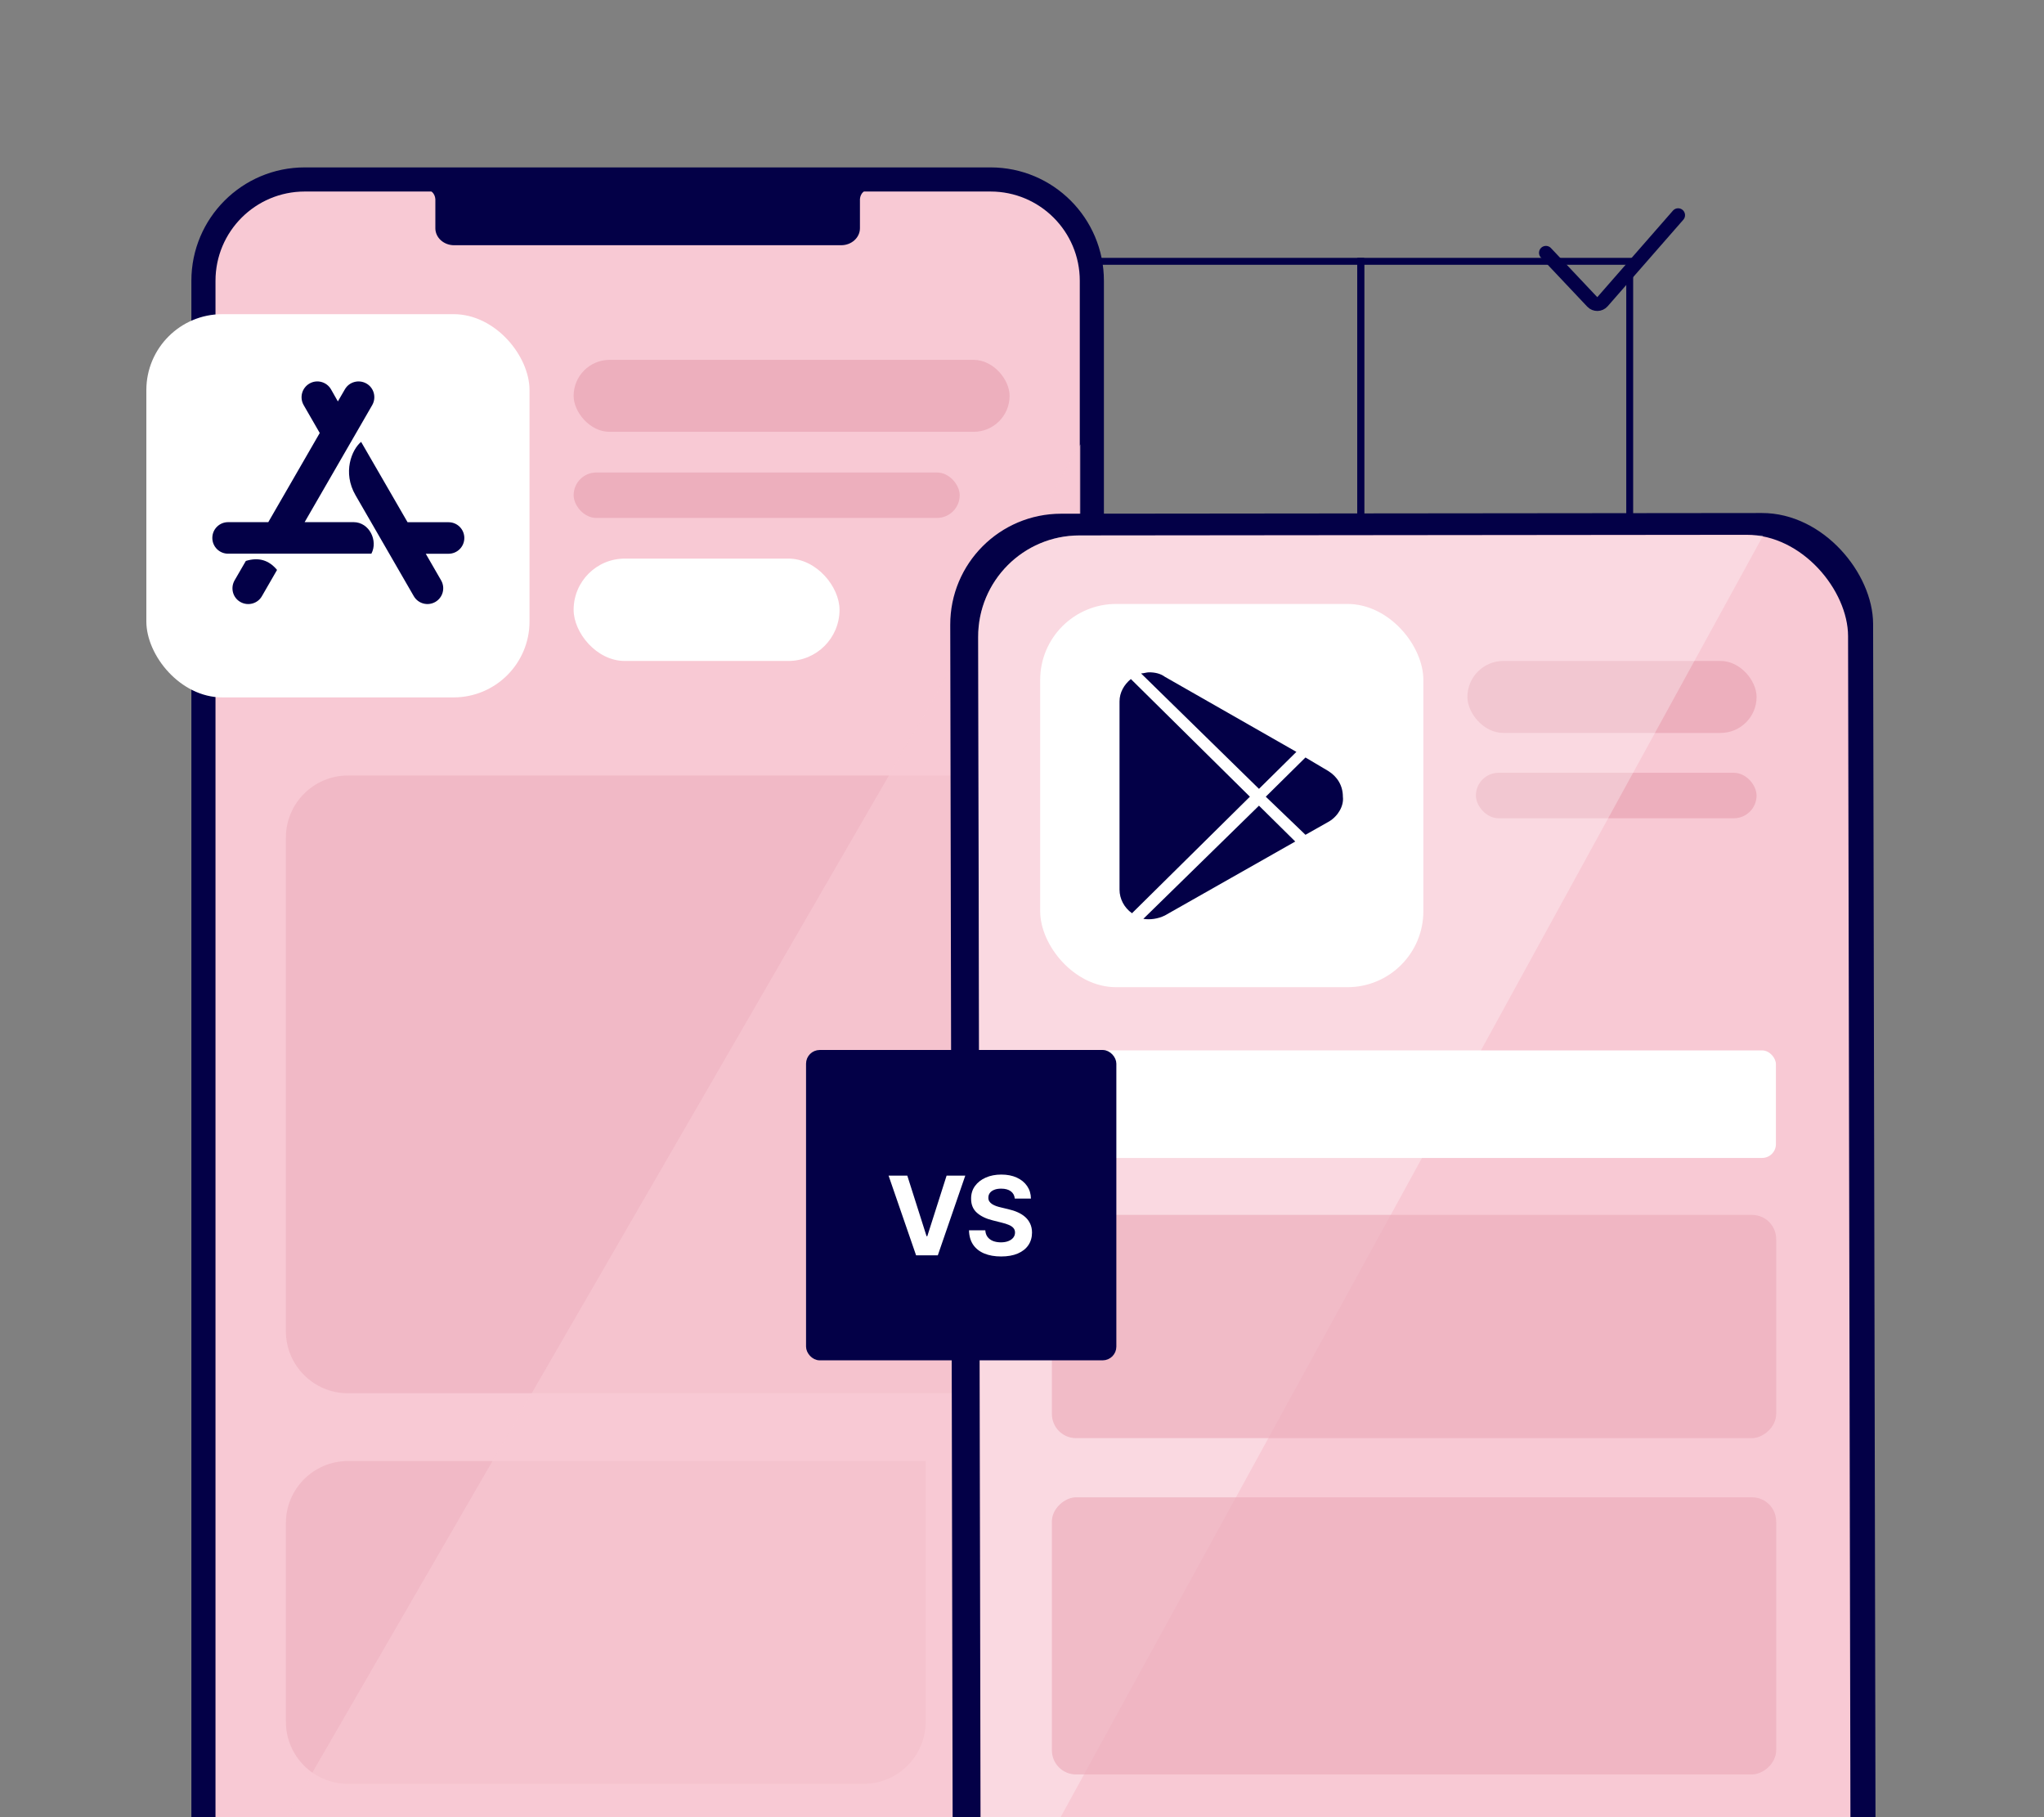
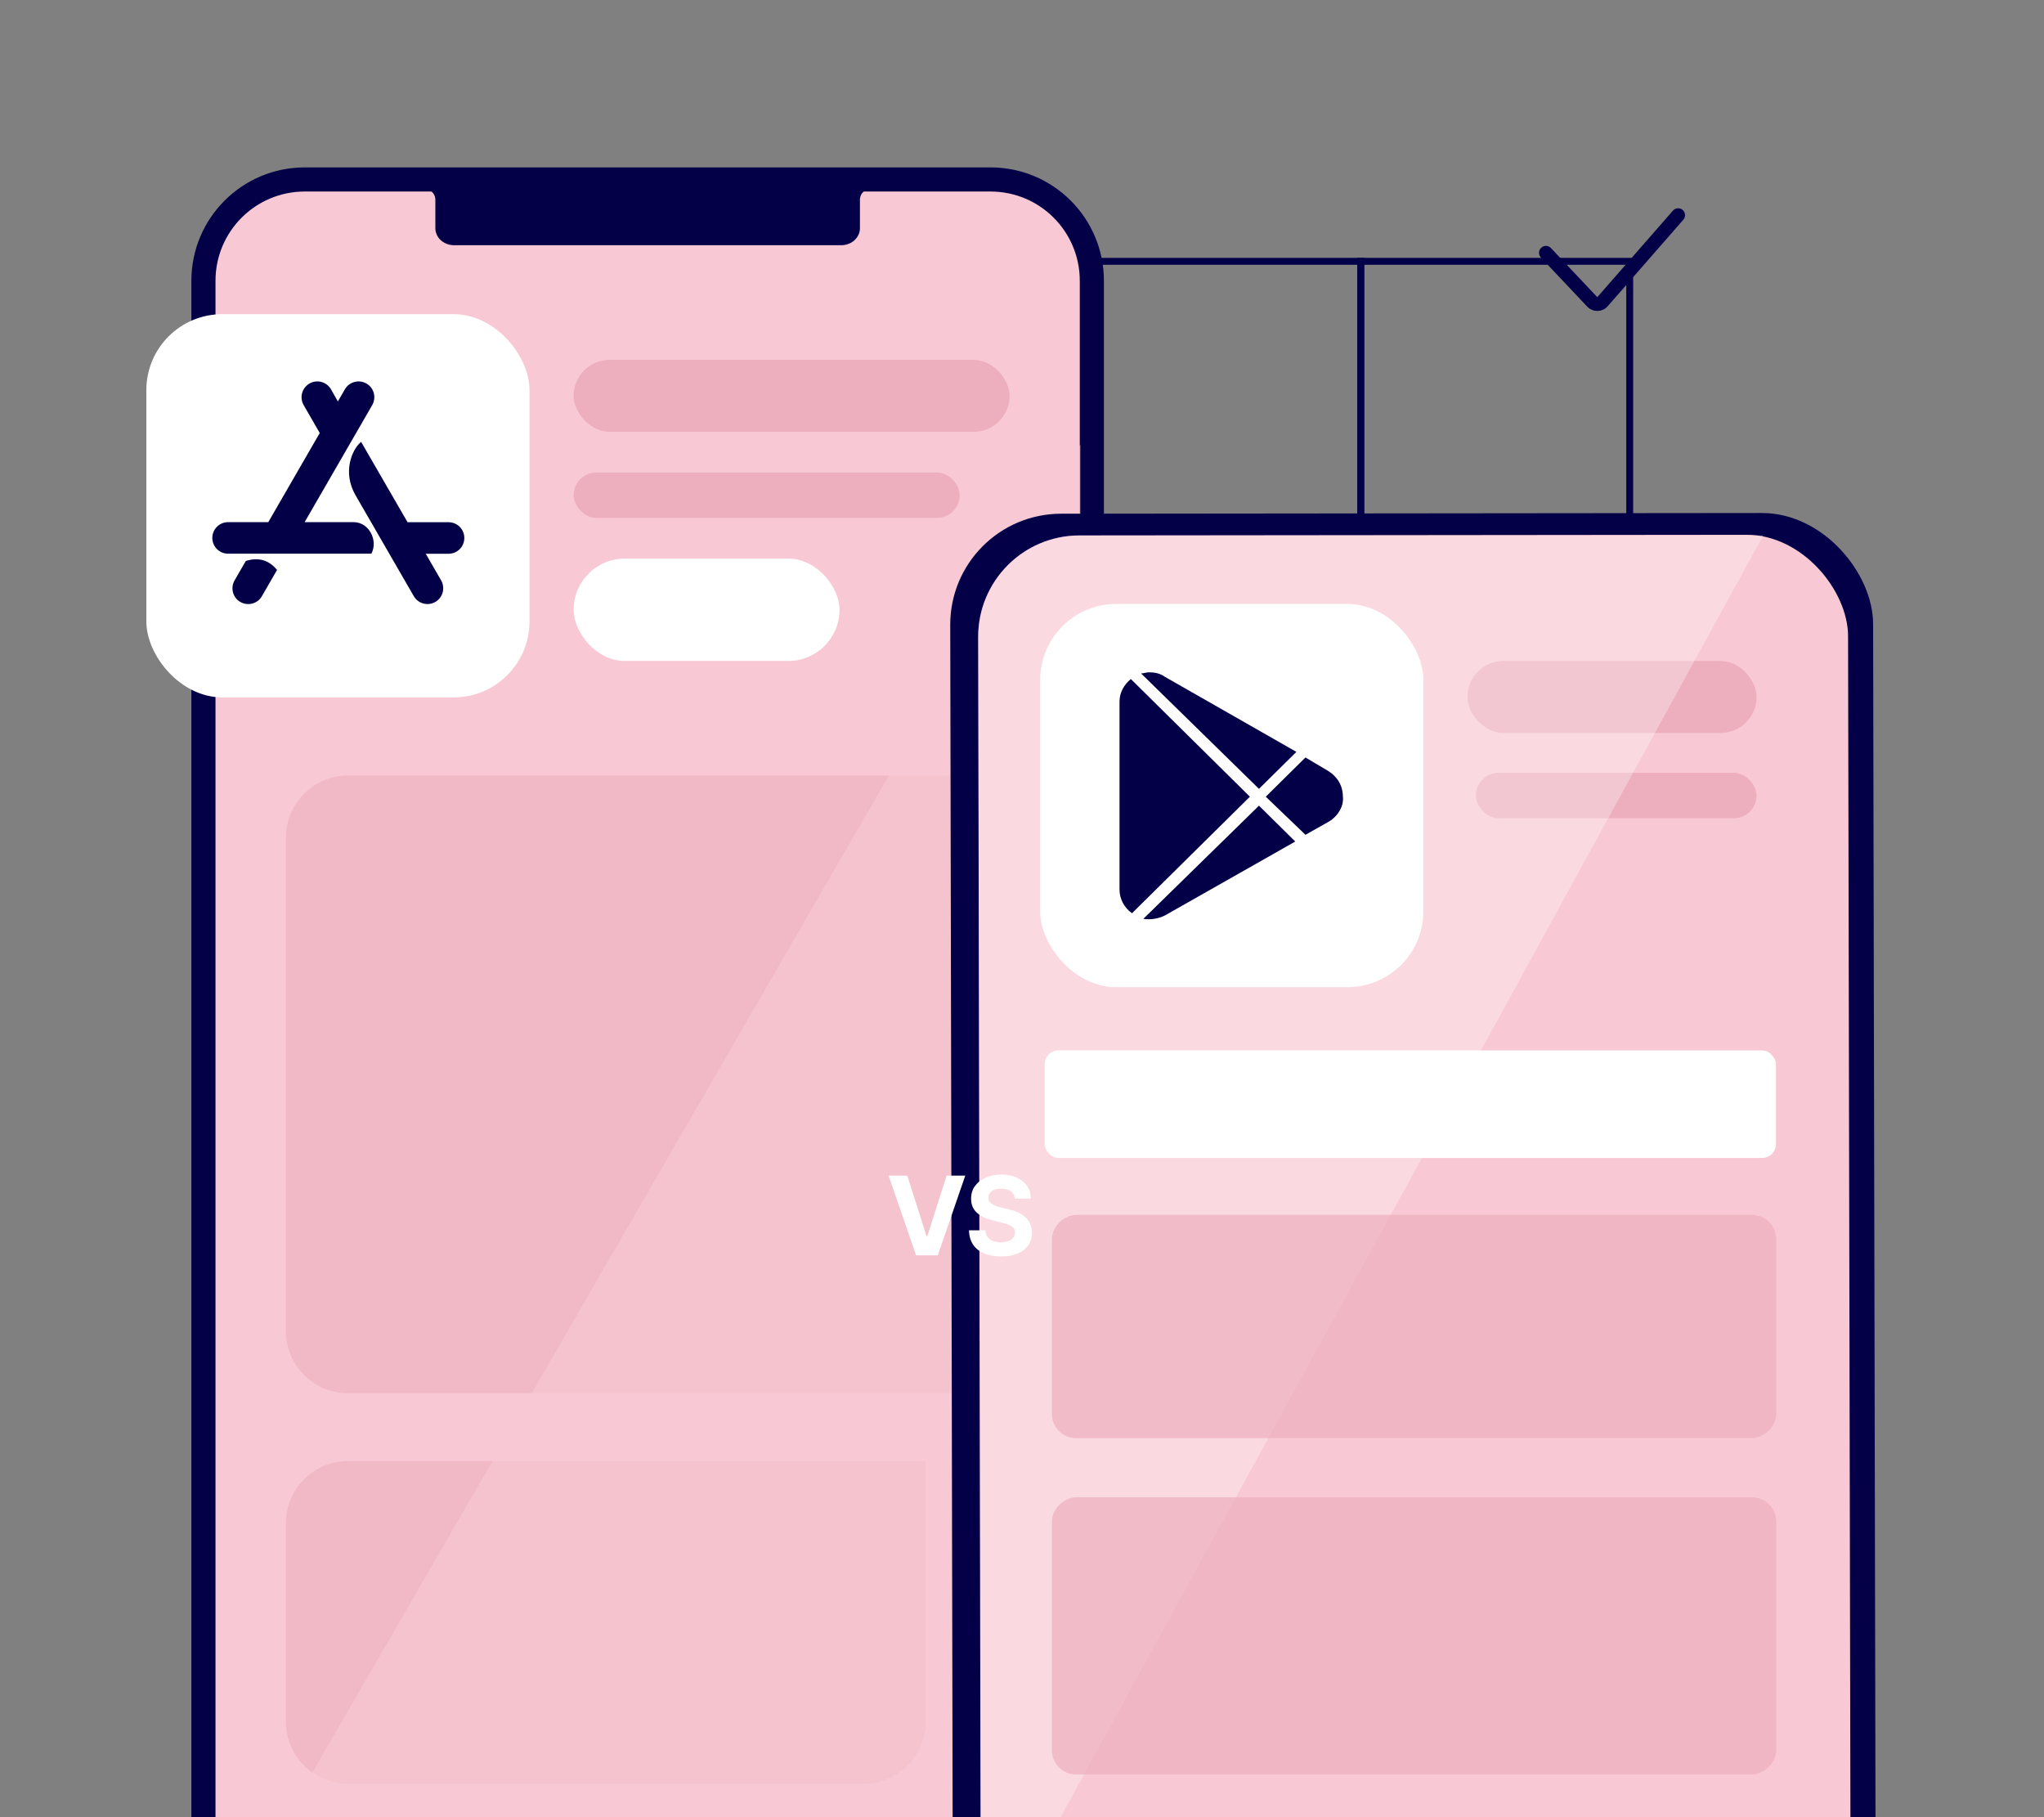
<svg xmlns="http://www.w3.org/2000/svg" width="270" height="240" viewBox="0 0 270 240" fill="none">
  <rect x="0" y="0" width="270" height="240" fill="#808080" stroke="none" />
  <g clip-path="url(#clip0_1509_3858)">
    <rect x="144.219" y="70.038" width="35.525" height="35.525" transform="rotate(-90 144.219 70.038)" stroke="#030047" stroke-width="0.912" />
    <rect x="179.75" y="70.038" width="35.525" height="35.525" transform="rotate(-90 179.75 70.038)" stroke="#030047" stroke-width="0.912" />
-     <path d="M26.873 37.084C26.873 29.694 32.864 23.702 40.255 23.702H130.845C138.235 23.702 144.227 29.694 144.227 37.084V250.6C144.227 257.99 138.235 263.982 130.845 263.982H40.255C32.864 263.982 26.873 257.99 26.873 250.6V37.084Z" fill="#F8C9D4" />
+     <path d="M26.873 37.084C26.873 29.694 32.864 23.702 40.255 23.702H130.845C138.235 23.702 144.227 29.694 144.227 37.084V250.6C144.227 257.99 138.235 263.982 130.845 263.982C32.864 263.982 26.873 257.99 26.873 250.6V37.084Z" fill="#F8C9D4" />
    <path d="M40.255 22.109H130.845V25.295H40.255V22.109ZM145.82 37.084V250.6H142.633V37.084H145.82ZM130.845 265.575H40.255V262.389H130.845V265.575ZM25.279 250.6V37.084H28.466V250.6H25.279ZM40.255 265.575C31.984 265.575 25.279 258.87 25.279 250.6H28.466C28.466 257.11 33.744 262.389 40.255 262.389V265.575ZM145.82 250.6C145.82 258.87 139.115 265.575 130.845 265.575V262.389C137.355 262.389 142.633 257.11 142.633 250.6H145.82ZM130.845 22.109C139.115 22.109 145.82 28.814 145.82 37.084H142.633C142.633 30.573 137.355 25.295 130.845 25.295V22.109ZM40.255 25.295C33.744 25.295 28.466 30.573 28.466 37.084H25.279C25.279 28.814 31.984 22.109 40.255 22.109V25.295Z" fill="#030047" />
    <path d="M82.898 24.948L115.066 24.948C114.164 24.998 113.649 25.563 113.593 26.296L113.593 30.145C113.593 31.383 112.485 32.387 111.118 32.387L83.946 32.387L83.946 32.388L59.983 32.388C58.616 32.388 57.508 31.384 57.508 30.146L57.508 26.297C57.452 25.564 56.937 24.999 56.035 24.949L82.898 24.949L82.898 24.948Z" fill="#030047" />
    <rect x="75.773" y="47.527" width="57.59" height="9.506" rx="4.753" fill="#EDAFBD" />
    <rect x="75.773" y="62.402" width="50.999" height="6.004" rx="3.002" fill="#EDAFBD" />
    <rect x="75.773" y="73.775" width="35.123" height="13.52" rx="6.76" fill="white" />
    <path opacity="0.6" d="M37.762 110.629C37.762 106.097 41.436 102.423 45.968 102.423H125.994C130.526 102.423 134.2 106.097 134.2 110.629V175.807C134.2 180.339 130.526 184.013 125.994 184.013H45.968C41.436 184.013 37.762 180.339 37.762 175.807V110.629Z" fill="#EDAFBD" />
    <path opacity="0.6" d="M37.762 201.167C37.762 196.635 41.436 192.961 45.968 192.961H122.279V227.393C122.279 231.925 118.606 235.599 114.074 235.599H45.968C41.436 235.599 37.762 231.925 37.762 227.393V201.167Z" fill="#EDAFBD" />
    <rect x="19.332" y="41.493" width="50.615" height="50.615" rx="10.029" fill="white" />
    <path d="M49.058 73.124C49.965 71.422 48.792 68.961 46.7 68.961H40.241L49.17 53.5C49.739 52.498 49.404 51.222 48.404 50.653C47.403 50.084 46.129 50.421 45.557 51.419L44.63 53.017L43.725 51.421C43.143 50.419 41.875 50.081 40.878 50.655C39.876 51.237 39.541 52.502 40.112 53.502L42.236 57.187L35.439 68.963H30.128C28.977 68.963 28.047 69.893 28.047 71.044C28.047 72.196 28.975 73.126 30.128 73.126H49.058V73.124Z" fill="#030047" />
    <path d="M32.473 74.086L30.984 76.657C30.415 77.659 30.748 78.934 31.75 79.504C32.752 80.073 34.028 79.736 34.597 78.738L36.598 75.269L36.596 75.271C35.514 73.964 34.146 73.565 32.473 74.086ZM47.7 58.357C46.464 59.378 45.218 62.398 46.964 65.408C48.666 68.369 51.239 72.808 54.657 78.734C55.239 79.736 56.505 80.071 57.504 79.5C58.506 78.918 58.841 77.652 58.27 76.653L56.241 73.135H59.252C60.404 73.135 61.334 72.205 61.334 71.053C61.334 69.902 60.406 68.972 59.252 68.972H53.835V68.97C51.11 64.246 49.069 60.705 47.7 58.357Z" fill="#030047" />
    <path opacity="0.6" d="M142.711 58.691V253.092H30.281L142.711 58.691Z" fill="#F8C9D4" />
    <rect x="126.965" y="84.985" width="40.17" height="40.17" fill="#E699AB" stroke="#030047" stroke-width="0.912" />
    <rect x="126.965" y="125.154" width="40.17" height="40.17" fill="#E699AB" stroke="#030047" stroke-width="0.912" />
    <rect x="126.965" y="165.326" width="40.17" height="40.17" fill="#E699AB" stroke="#030047" stroke-width="0.912" />
-     <rect x="126.965" y="205.495" width="40.17" height="40.17" fill="#E699AB" stroke="#030047" stroke-width="0.912" />
    <rect x="167.133" y="84.985" width="40.17" height="40.17" fill="#E699AB" stroke="#030047" stroke-width="0.912" />
-     <rect x="167.133" y="125.154" width="40.17" height="40.17" fill="#E699AB" stroke="#030047" stroke-width="0.912" />
    <rect x="167.133" y="165.326" width="40.17" height="40.17" fill="#E699AB" stroke="#030047" stroke-width="0.912" />
-     <rect x="167.133" y="205.495" width="40.17" height="40.17" fill="#E699AB" stroke="#030047" stroke-width="0.912" />
    <rect width="119.354" height="239.264" rx="13.393" transform="matrix(1 -0.001 0.002 1 126.77 69.136)" fill="#030047" stroke="#030047" stroke-width="2.551" />
    <path d="M183.954 80.328L212.896 80.206C212.085 80.256 211.625 80.797 211.578 81.497L211.6 85.17C211.607 86.352 210.615 87.314 209.386 87.319L184.939 87.422L184.939 87.424L163.379 87.514C162.149 87.52 161.147 86.566 161.14 85.384L161.118 81.711C161.063 81.012 160.597 80.475 159.785 80.431L183.954 80.329L183.954 80.328Z" fill="#030047" />
    <rect width="114.908" height="227.655" rx="13.393" transform="matrix(1 -0.001 0.002 1 129.184 70.731)" fill="#F8C9D4" />
    <rect x="193.836" y="87.295" width="38.199" height="9.506" rx="4.753" fill="#EDAFBD" />
    <rect x="194.957" y="102.065" width="37.075" height="6.004" rx="3.002" fill="#EDAFBD" />
    <path opacity="0.3" d="M129.61 259.133L129.21 84.139C129.193 76.73 135.195 70.715 142.604 70.715L232.91 70.715L129.61 259.133Z" fill="white" />
    <rect opacity="0.7" x="138.949" y="234.356" width="36.602" height="95.673" rx="3.189" transform="rotate(-90 138.949 234.356)" fill="#EDAFBD" />
    <rect opacity="0.7" x="138.949" y="189.938" width="29.483" height="95.673" rx="3.189" transform="rotate(-90 138.949 189.938)" fill="#EDAFBD" />
    <rect x="137.992" y="138.731" width="96.596" height="14.201" rx="1.824" fill="white" />
    <rect x="137.402" y="79.766" width="50.615" height="50.615" rx="10.029" fill="white" />
    <path d="M153.873 89.386L171.246 99.302L166.303 104.186L150.728 88.942C151.028 88.942 151.477 88.794 151.777 88.794C152.525 88.794 153.274 88.942 153.873 89.386ZM147.883 117.506V92.642C147.883 91.458 148.482 90.422 149.38 89.682L165.105 105.222L149.53 120.614C148.482 119.874 147.883 118.69 147.883 117.506V117.506ZM153.873 120.91C152.975 121.354 151.926 121.502 151.028 121.354L166.303 106.406L171.096 111.142L153.873 120.91V120.91ZM175.589 108.478L172.444 110.254L167.202 105.222L172.444 100.042L175.439 101.818C176.637 102.558 177.386 103.742 177.386 105.222C177.536 106.406 176.787 107.738 175.589 108.478V108.478Z" fill="#030047" />
-     <rect x="106.836" y="139.036" width="40.265" height="40.265" rx="1.447" fill="#030047" stroke="#030047" stroke-width="0.724" />
    <path d="M119.849 155.271L122.393 163.268H122.49L125.039 155.271H127.506L123.878 165.796H121.01L117.377 155.271H119.849ZM134.048 158.298C134.007 157.884 133.83 157.562 133.518 157.332C133.207 157.103 132.783 156.988 132.249 156.988C131.886 156.988 131.579 157.039 131.329 157.142C131.079 157.241 130.887 157.38 130.754 157.558C130.623 157.736 130.558 157.939 130.558 158.165C130.551 158.353 130.591 158.518 130.677 158.658C130.766 158.798 130.887 158.92 131.041 159.023C131.196 159.122 131.374 159.21 131.576 159.285C131.778 159.357 131.994 159.419 132.223 159.47L133.169 159.696C133.628 159.799 134.049 159.936 134.433 160.107C134.817 160.278 135.149 160.489 135.43 160.739C135.711 160.989 135.928 161.284 136.083 161.623C136.24 161.962 136.321 162.351 136.324 162.79C136.321 163.434 136.156 163.992 135.831 164.465C135.509 164.934 135.043 165.299 134.433 165.56C133.827 165.816 133.095 165.945 132.239 165.945C131.389 165.945 130.649 165.815 130.019 165.554C129.392 165.294 128.902 164.909 128.549 164.398C128.2 163.884 128.016 163.249 127.999 162.492H130.152C130.176 162.844 130.277 163.139 130.456 163.375C130.637 163.608 130.879 163.785 131.18 163.905C131.485 164.021 131.829 164.08 132.213 164.08C132.59 164.08 132.917 164.025 133.195 163.915C133.476 163.805 133.693 163.653 133.847 163.458C134.001 163.262 134.078 163.038 134.078 162.785C134.078 162.548 134.008 162.349 133.868 162.188C133.731 162.027 133.529 161.89 133.261 161.777C132.998 161.664 132.674 161.561 132.29 161.469L131.144 161.181C130.257 160.965 129.556 160.628 129.042 160.169C128.528 159.71 128.273 159.091 128.277 158.314C128.273 157.676 128.443 157.12 128.785 156.644C129.131 156.167 129.606 155.796 130.209 155.528C130.812 155.261 131.497 155.128 132.264 155.128C133.046 155.128 133.727 155.261 134.31 155.528C134.896 155.796 135.351 156.167 135.677 156.644C136.002 157.12 136.17 157.671 136.18 158.298H134.048Z" fill="white" />
    <mask id="path-36-inside-1_1509_3858" fill="white">
      <rect x="193.84" y="16.558" width="35.914" height="35.914" rx="0.912" />
    </mask>
    <rect x="193.84" y="16.558" width="35.914" height="35.914" rx="0.912" fill="white" stroke="#030047" stroke-width="3.647" mask="url(#path-36-inside-1_1509_3858)" />
    <path d="M204.207 33.388L210.329 39.873C210.699 40.264 211.325 40.252 211.679 39.847L221.671 28.42" stroke="#030047" stroke-width="1.824" stroke-linecap="round" />
  </g>
  <defs>
    <clipPath id="clip0_1509_3858">
      <rect width="270" height="240" fill="white" />
    </clipPath>
  </defs>
</svg>